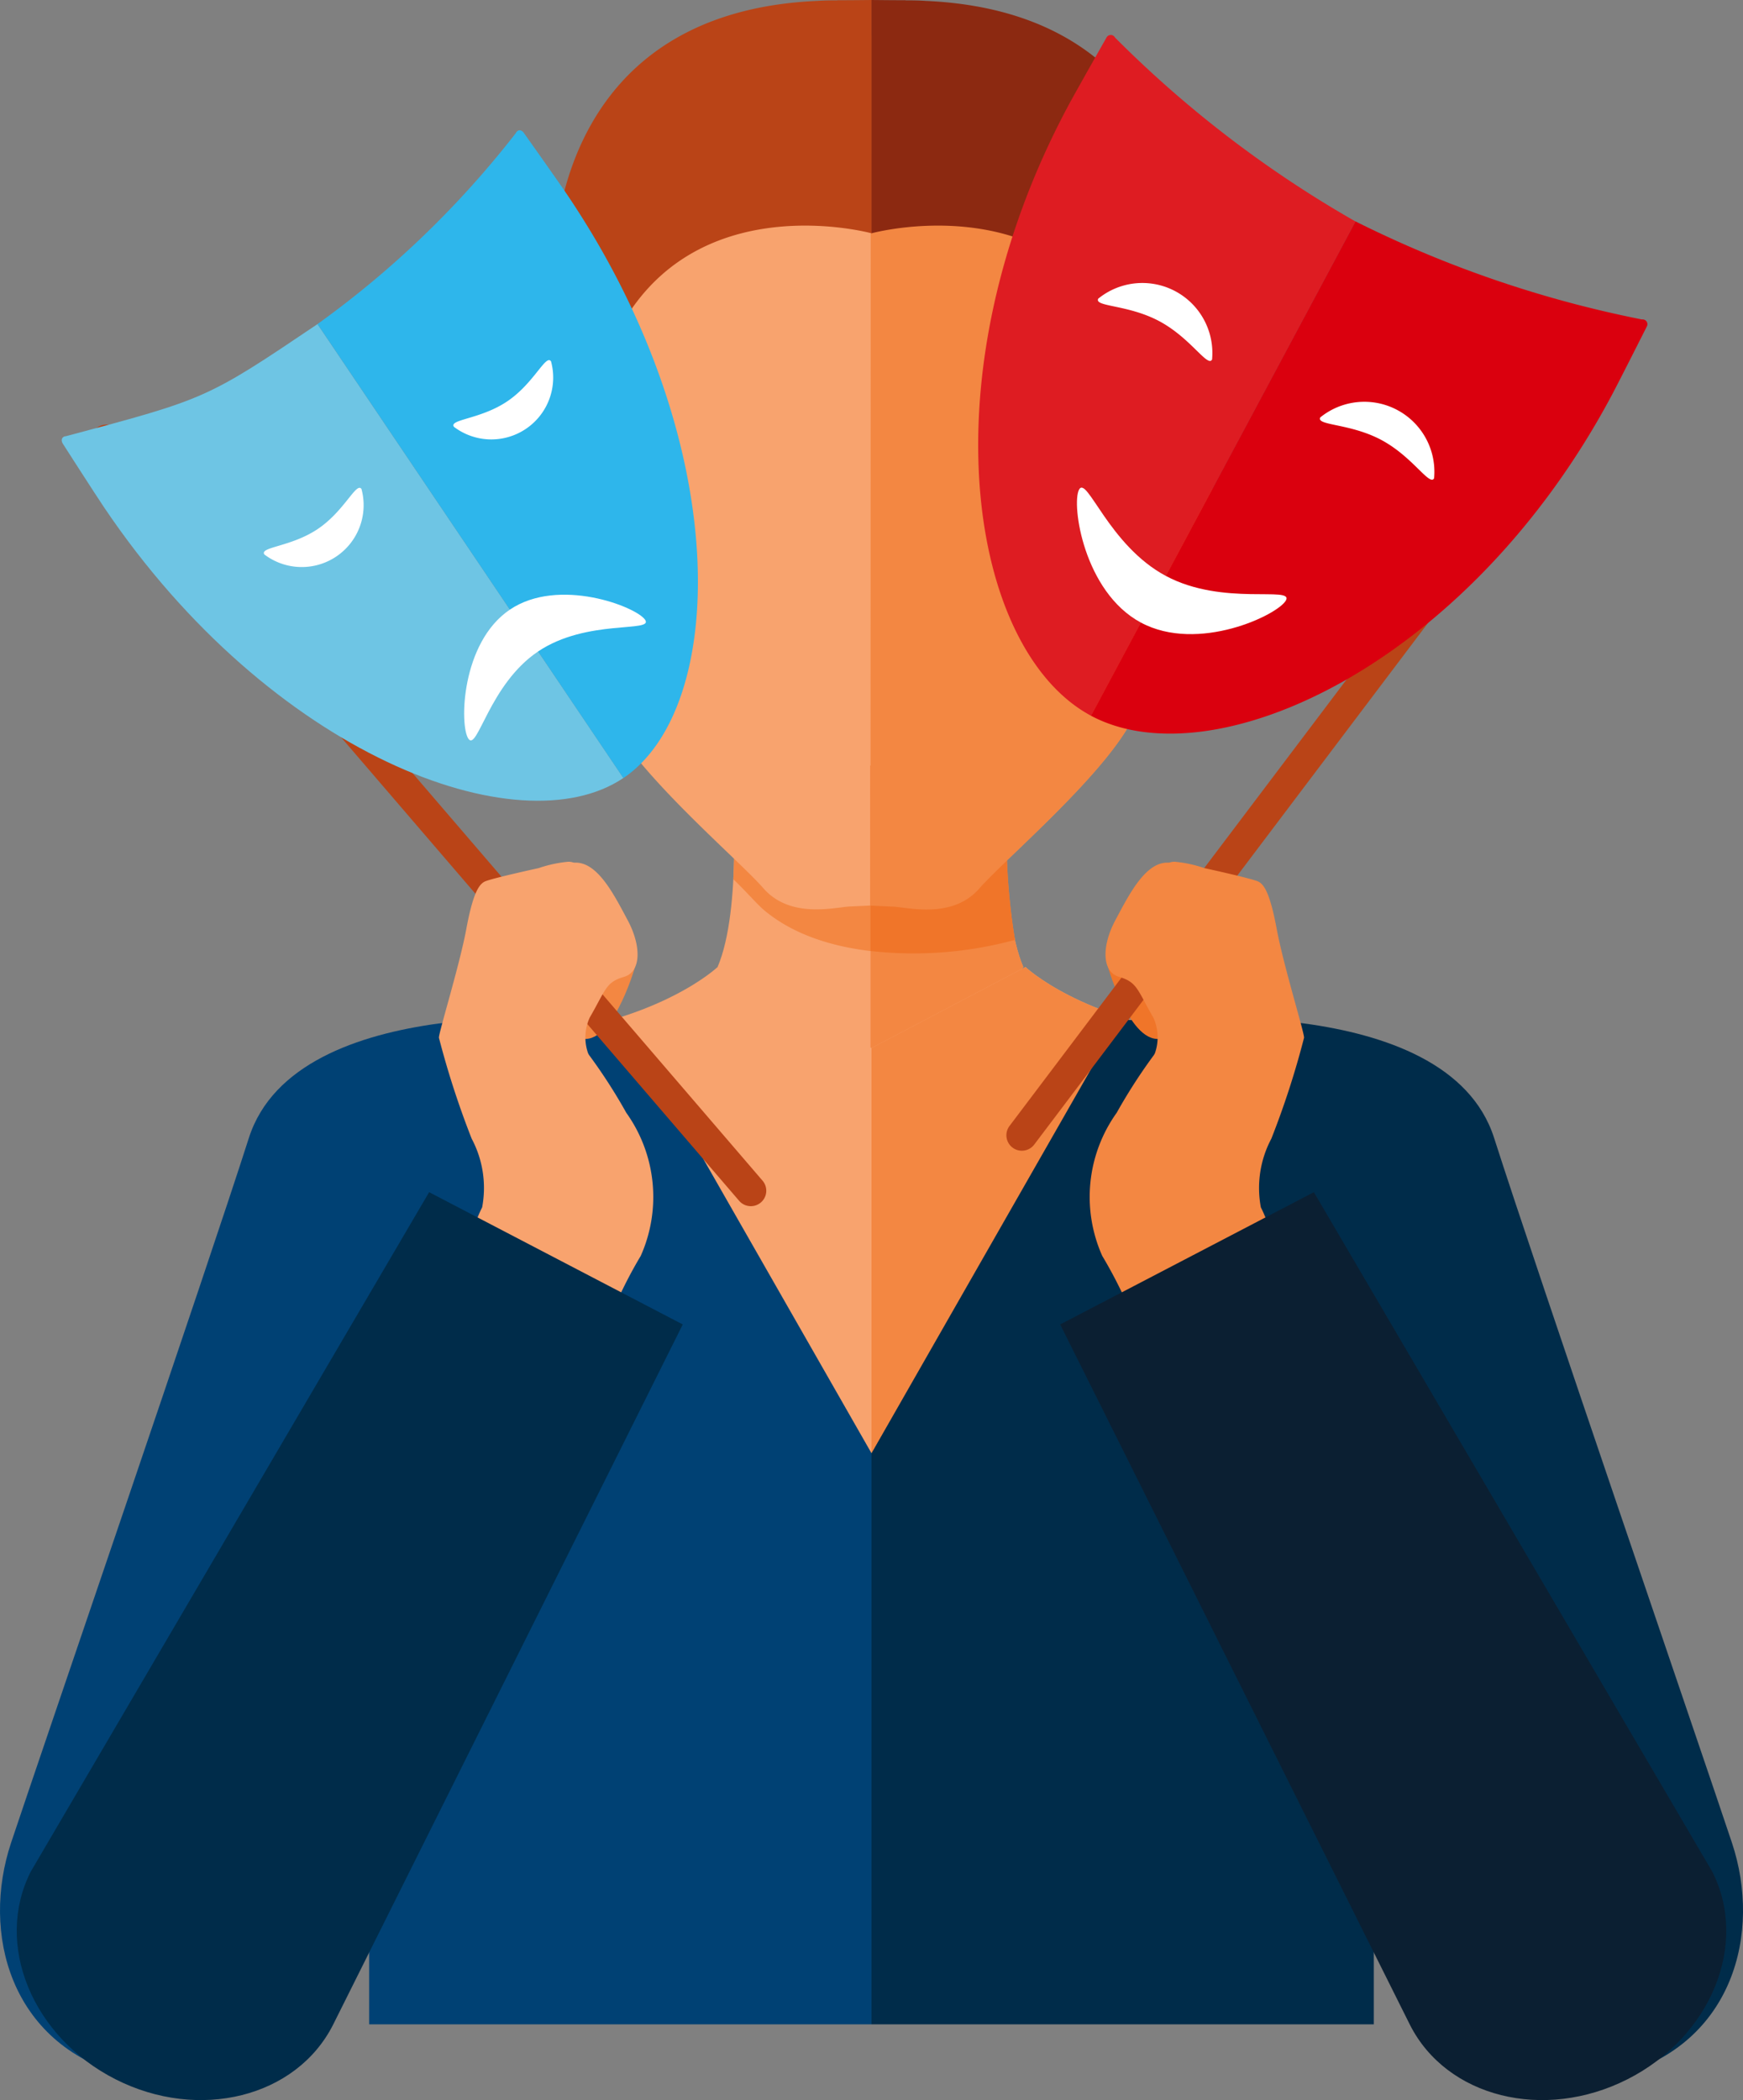
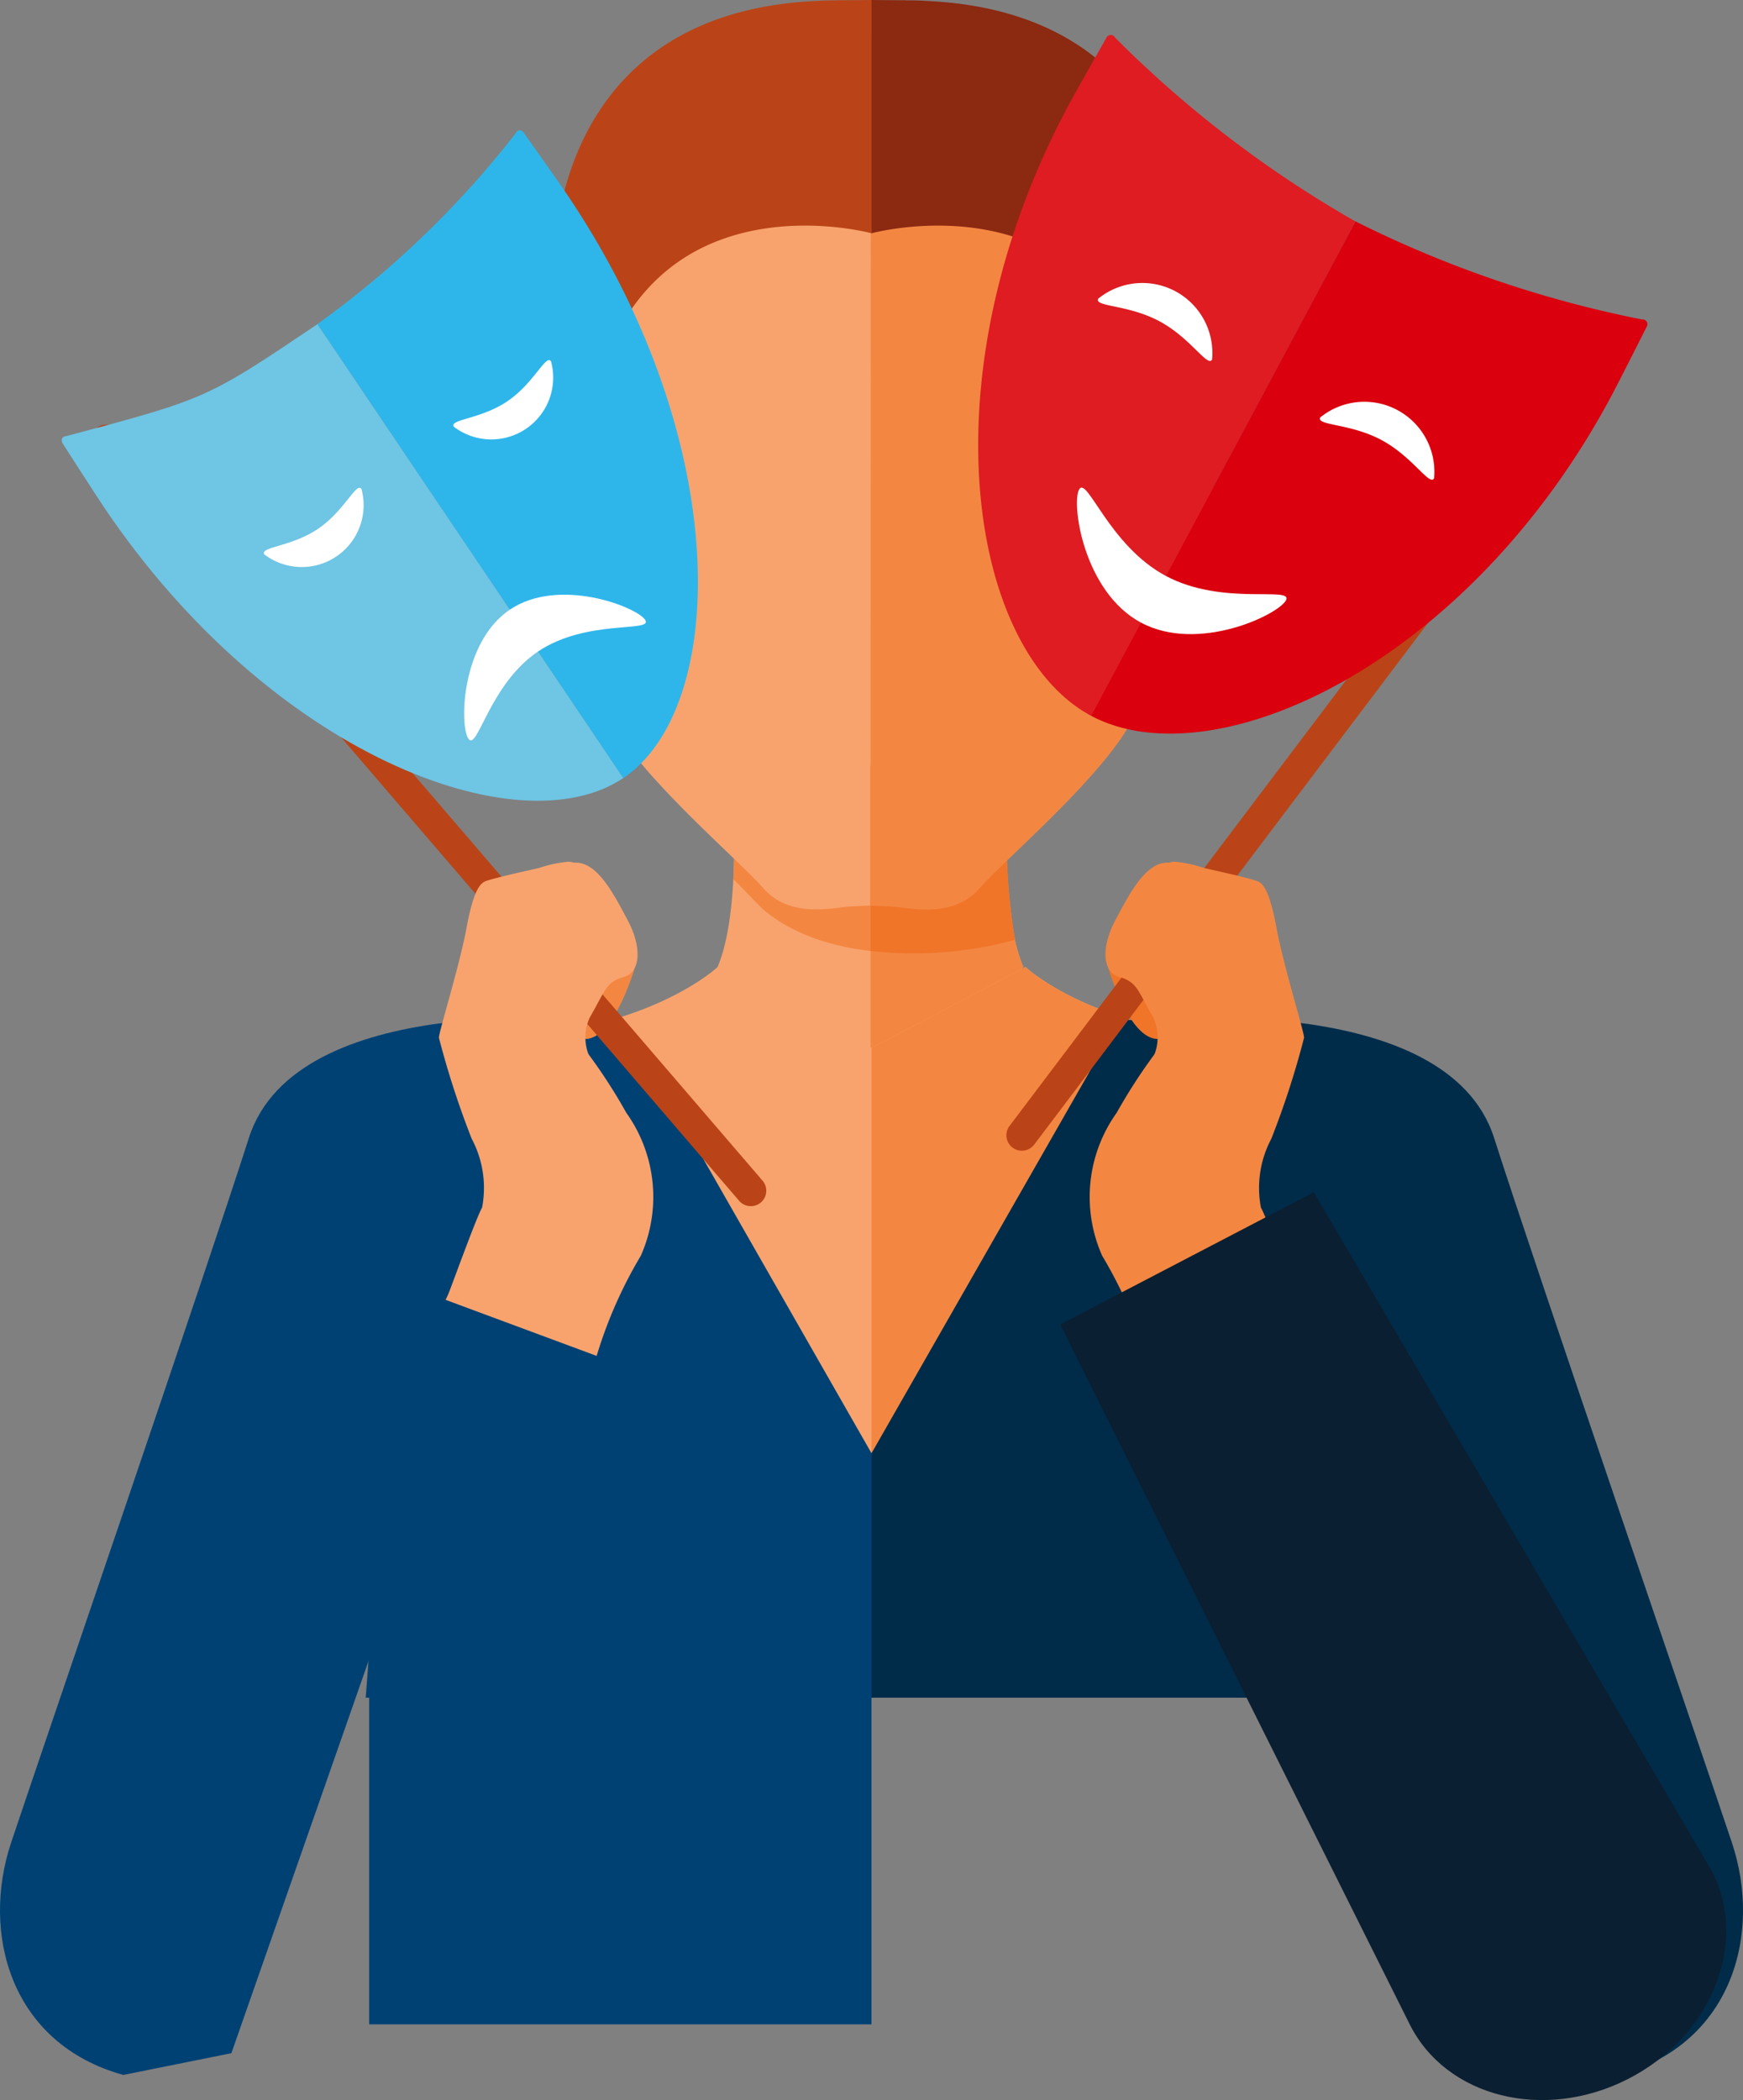
<svg xmlns="http://www.w3.org/2000/svg" width="80.512" height="97.006" viewBox="0 0 80.512 97.006">
  <rect x="0" y="0" width="80.512" height="97.006" fill="#808080" stroke="none" />
  <defs>
    <style> .cls-1 { fill: #f07529; } .cls-2 { fill: #004174; } .cls-3 { fill: #f8a36e; } .cls-4 { fill: #f38742; } .cls-5 { fill: #002c4a; } .cls-6 { fill: #ba4417; } .cls-7 { fill: #0b1f32; } .cls-8 { fill: #8c2911; } .cls-9 { fill: #de1c22; } .cls-10 { fill: #da000e; } .cls-11 { fill: #fff; } .cls-12 { fill: #6ec5e4; } .cls-13 { fill: #2eb6eb; } </style>
  </defs>
  <g id="Group_1497" data-name="Group 1497" transform="translate(-2020.701 -375.13)">
    <path id="Path_1831" data-name="Path 1831" class="cls-1" d="M2041.447,405.992a3.689,3.689,0,0,1-.941,2c-.844.879-1.439.016-1.439-.757s1.786-2.052,1.786-2.052Z" transform="translate(7.829 12.813)" />
    <g id="Group_1476" data-name="Group 1476" transform="translate(2037.753 453.548)">
      <rect id="Rectangle_377" data-name="Rectangle 377" class="cls-2" width="23.204" height="15.088" />
    </g>
    <g id="Group_1477" data-name="Group 1477" transform="translate(2053.847 410.491)">
      <path id="Path_1832" data-name="Path 1832" class="cls-3" d="M2044.616,400.8l6.388-.876,6.376.876s-.468,5.762.683,8.431c0,0-3.454,4.011-7.059,3.741-3.619.27-7.065-3.741-7.065-3.741C2045.084,406.56,2044.616,400.8,2044.616,400.8Z" transform="translate(-2043.94 -399.922)" />
    </g>
    <path id="Path_1833" data-name="Path 1833" class="cls-4" d="M2044.421,400.908c.006.06.013.14.02.245v.018c.034.585.09,1.8.056,3.165v0c-.007.274-.017.552-.031.832v.006c.611.583,1.07,1.128,1.4,1.411,3.386,2.868,9.6,2.022,11.607,1.386a29.9,29.9,0,0,1-.3-7.177l-6.376-.876-6.388.876s0,.033.006.084Z" transform="translate(10.109 10.569)" />
    <g id="Group_1478" data-name="Group 1478" transform="translate(2044.99 376.76)">
      <path id="Path_1834" data-name="Path 1834" class="cls-3" d="M2039.9,396.755h.27c-.113-.937-.235-1.864-.348-2.736-.588-4.529-1.913-17.746,13.874-17.746s14.461,13.218,13.868,17.746c-.114.871-.226,1.8-.341,2.736h.271c2.4-1.78,2.607,2.865,1.6,4.447a9.519,9.519,0,0,0-1.349,2.9c-.371,1.068-.984,1.21-1.5,1.094-.069.628-.126,1.18-.159,1.619-.227,2.438-6.082,7.331-7.419,8.86-1.245,1.429-3.316.871-3.982.84s-1-.047-1-.047-.318.017-.991.047-2.738.589-3.988-.84c-1.334-1.529-7.2-6.423-7.411-8.86-.045-.439-.1-.991-.166-1.619-.509.116-1.128-.026-1.493-1.094a9.755,9.755,0,0,0-1.349-2.9C2037.3,399.62,2037.5,394.975,2039.9,396.755Z" transform="translate(-2037.73 -376.273)" />
    </g>
    <path id="Path_1835" data-name="Path 1835" class="cls-4" d="M2055.952,409.229c-1.151-2.669-.683-8.431-.683-8.431l-6.375-.876V412.97C2052.5,413.239,2055.952,409.229,2055.952,409.229Z" transform="translate(12.018 10.569)" />
    <path id="Path_1836" data-name="Path 1836" class="cls-1" d="M2055.567,407.975a29.908,29.908,0,0,1-.3-7.177l-6.375-.876v8.566A17.815,17.815,0,0,0,2055.567,407.975Z" transform="translate(12.018 10.569)" />
    <path id="Path_1837" data-name="Path 1837" class="cls-4" d="M2048.893,414.849a.411.411,0,0,1,.045,0s.318.017,1,.047,2.737.589,3.982-.84c1.338-1.529,7.193-6.423,7.419-8.86.033-.439.09-.991.159-1.619.512.116,1.125-.026,1.5-1.094a9.519,9.519,0,0,1,1.349-2.9c1-1.582.8-6.227-1.6-4.447h-.271c.115-.937.227-1.864.341-2.736.342-2.612.921-8.113-1.674-12.306h-12.239Z" transform="translate(12.018 2.113)" />
    <g id="Group_1479" data-name="Group 1479" transform="translate(2045.482 419.798)">
      <path id="Path_1838" data-name="Path 1838" class="cls-3" d="M2046.44,406.447s-2.573,2.449-8.365,3.142l15.476,25.11V410.188Z" transform="translate(-2038.075 -406.447)" />
    </g>
    <g id="Group_1480" data-name="Group 1480" transform="translate(2060.957 419.798)">
      <path id="Path_1839" data-name="Path 1839" class="cls-3" d="M2056.038,406.447s2.57,2.449,8.361,3.142l-15.474,25.11V410.188Z" transform="translate(-2048.925 -406.447)" />
    </g>
    <g id="Group_1481" data-name="Group 1481" transform="translate(2060.957 419.798)">
      <path id="Path_1840" data-name="Path 1840" class="cls-4" d="M2056.038,406.447s2.57,2.449,8.361,3.142l-15.474,25.11V410.188Z" transform="translate(-2048.925 -406.447)" />
    </g>
    <g id="Group_1482" data-name="Group 1482" transform="translate(2037.593 422.207)">
      <path id="Path_1841" data-name="Path 1841" class="cls-2" d="M2032.544,439.478h23.365V428.187l-11.459-20.051c-1.114.153-8.983.036-9.774.465-1.7.92-1.745,19.961-1.745,23.774C2032.93,433.982,2032.779,436.512,2032.544,439.478Z" transform="translate(-2032.544 -408.136)" />
    </g>
    <path id="Path_1842" data-name="Path 1842" class="cls-1" d="M2057.116,405.992a3.66,3.66,0,0,0,.943,2c.841.879,1.436.016,1.436-.757s-1.784-2.052-1.784-2.052Z" transform="translate(15.524 12.813)" />
    <g id="Group_1483" data-name="Group 1483" transform="translate(2060.957 453.548)">
-       <rect id="Rectangle_378" data-name="Rectangle 378" class="cls-5" width="23.202" height="15.088" />
-     </g>
+       </g>
    <g id="Group_1484" data-name="Group 1484" transform="translate(2060.957 422.207)">
      <path id="Path_1843" data-name="Path 1843" class="cls-5" d="M2072.291,439.478h-23.366V428.187l11.458-20.051c1.115.153,8.983.036,9.776.465,1.7.92,1.744,19.961,1.744,23.774C2071.9,433.982,2072.054,436.512,2072.291,439.478Z" transform="translate(-2048.925 -408.136)" />
    </g>
    <g id="Group_1485" data-name="Group 1485" transform="translate(2073.842 422.137)">
      <path id="Path_1844" data-name="Path 1844" class="cls-5" d="M2057.959,408.208s13.688-1.415,15.875,5.437c1.92,6.006,9.589,28.365,10.984,32.55s.037,9.278-5.18,10.729l-4.995-1.005Z" transform="translate(-2057.959 -408.087)" />
    </g>
    <path id="Path_1845" data-name="Path 1845" class="cls-1" d="M2056.584,406.744s1.135,3.982,2.683,3.226-1.924-4.219-1.924-4.219Z" transform="translate(15.297 13.054)" />
    <g id="Group_1486" data-name="Group 1486" transform="translate(2067.188 390.38)">
      <path id="Path_1846" data-name="Path 1846" class="cls-6" d="M2054.006,423.725a.714.714,0,0,1-.569-1.144l27.539-36.476a.714.714,0,1,1,1.14.86l-27.539,36.478A.718.718,0,0,1,2054.006,423.725Z" transform="translate(-2053.293 -385.822)" />
    </g>
    <g id="Group_1488" data-name="Group 1488" transform="translate(2071.036 414.936)">
      <g id="Group_1487" data-name="Group 1487">
        <path id="Path_1847" data-name="Path 1847" class="cls-4" d="M2056.571,421.242a6.683,6.683,0,0,1,.669-6.612,25.326,25.326,0,0,1,2.385-3.53c.374-.4-.328-2.239-.561-2.978s-1.222-.78-1.4-.852c-.5-.19.037-1.625.707-1.766a5.1,5.1,0,0,1,2.489.864,17.635,17.635,0,0,1,1.091,2.624,6.952,6.952,0,0,1-.337-2.893,6.594,6.594,0,0,1-2.349-.474c-1.218-.481-.221-2.713.712-2.583a5.878,5.878,0,0,1,1.309.288s2.225.485,2.5.625.545.576.847,2.2c.305,1.653,1.289,4.829,1.26,5.013a39.556,39.556,0,0,1-1.51,4.66,4.852,4.852,0,0,0-.484,3.178c.27.481,1.2,3.059,1.5,3.828a4.425,4.425,0,0,0,.191.438l-6.976,2.59h0A20.642,20.642,0,0,0,2056.571,421.242Z" transform="translate(-2055.992 -403.038)" />
      </g>
    </g>
    <g id="Group_1489" data-name="Group 1489" transform="translate(2069.675 430.198)">
      <path id="Path_1848" data-name="Path 1848" class="cls-7" d="M2066.753,413.739l18.4,31.382c1.7,3.342-.053,7.636-3.914,9.593s-8.352.834-10.047-2.512l-16.157-32.353Z" transform="translate(-2055.037 -413.739)" />
    </g>
    <path id="Path_1849" data-name="Path 1849" class="cls-4" d="M2058.229,412.735a2.212,2.212,0,0,0,.487-2.506c-.743-1.285-.743-1.642-1.576-1.883s-.8-1.466-.178-2.626,1.405-2.751,2.493-2.649,4.111,3.017,4.111,3.017l-.921,3.954Z" transform="translate(15.262 11.91)" />
    <g id="Group_1490" data-name="Group 1490" transform="translate(2020.701 422.137)">
      <path id="Path_1850" data-name="Path 1850" class="cls-2" d="M2048.072,408.208s-13.685-1.415-15.876,5.437c-1.918,6.006-9.588,28.365-10.982,32.55s-.039,9.278,5.182,10.729l4.993-1.005Z" transform="translate(-2020.701 -408.087)" />
    </g>
    <path id="Path_1851" data-name="Path 1851" class="cls-4" d="M2042.186,406.744s-1.135,3.982-2.683,3.226,1.926-4.219,1.926-4.219Z" transform="translate(7.847 13.054)" />
    <g id="Group_1491" data-name="Group 1491" transform="translate(2024.891 394.744)">
      <path id="Path_1852" data-name="Path 1852" class="cls-6" d="M2054.131,424.981a.716.716,0,0,1-.541-.248l-29.778-34.674a.713.713,0,0,1,1.081-.93l29.779,34.674a.713.713,0,0,1-.541,1.178Z" transform="translate(-2023.639 -388.881)" />
    </g>
-     <path id="Path_1853" data-name="Path 1853" class="cls-8" d="M2051.423,375.171c-.328-.023-.629-.024-.908-.024-.009,0-.014-.006-.019-.006-.551,0-1.067-.006-1.57-.011v10.776s8.287-2.275,11.794,4.7a14.66,14.66,0,0,1,.633,1.546c.035.093.073.188.1.282a17.163,17.163,0,0,1,.732,3.309l.267,1.5A42.08,42.08,0,0,0,2063.58,388l.021,0S2064.308,375.736,2051.423,375.171Z" transform="translate(12.032)" />
+     <path id="Path_1853" data-name="Path 1853" class="cls-8" d="M2051.423,375.171c-.328-.023-.629-.024-.908-.024-.009,0-.014-.006-.019-.006-.551,0-1.067-.006-1.57-.011v10.776s8.287-2.275,11.794,4.7a14.66,14.66,0,0,1,.633,1.546c.035.093.073.188.1.282a17.163,17.163,0,0,1,.732,3.309A42.08,42.08,0,0,0,2063.58,388l.021,0S2064.308,375.736,2051.423,375.171Z" transform="translate(12.032)" />
    <path id="Path_1854" data-name="Path 1854" class="cls-6" d="M2050.815,375.171c.33-.023.633-.024.909-.024.011,0,.016-.006.021-.006.549,0,1.067-.006,1.569-.011v10.776s-8.285-2.275-11.793,4.7a13.874,13.874,0,0,0-.633,1.546c-.037.093-.073.188-.1.282a17.176,17.176,0,0,0-.732,3.309l-.264,1.5a42.083,42.083,0,0,1-1.13-9.247l-.023,0S2037.931,375.736,2050.815,375.171Z" transform="translate(7.643)" />
    <g id="Group_1493" data-name="Group 1493" transform="translate(2040.977 414.936)">
      <g id="Group_1492" data-name="Group 1492">
        <path id="Path_1855" data-name="Path 1855" class="cls-3" d="M2044.238,421.242a6.688,6.688,0,0,0-.669-6.612,24.97,24.97,0,0,0-2.386-3.53c-.374-.4.328-2.239.563-2.978s1.22-.78,1.4-.852c.5-.19-.039-1.625-.706-1.766a5.115,5.115,0,0,0-2.49.864,17.752,17.752,0,0,0-1.09,2.624,6.948,6.948,0,0,0,.337-2.893,6.593,6.593,0,0,0,2.348-.474c1.217-.481.221-2.713-.712-2.583a5.849,5.849,0,0,0-1.308.288s-2.225.485-2.5.625-.546.576-.847,2.2c-.305,1.653-1.289,4.829-1.262,5.013a40.236,40.236,0,0,0,1.512,4.66,4.84,4.84,0,0,1,.483,3.178c-.268.481-1.2,3.059-1.495,3.828a3.728,3.728,0,0,1-.194.438l6.979,2.59h0A20.574,20.574,0,0,1,2044.238,421.242Z" transform="translate(-2034.917 -403.038)" />
      </g>
    </g>
    <g id="Group_1494" data-name="Group 1494" transform="translate(2021.474 430.198)">
-       <path id="Path_1856" data-name="Path 1856" class="cls-5" d="M2040.292,413.739l-18.4,31.382c-1.7,3.342.054,7.636,3.912,9.593s8.352.834,10.048-2.512l16.156-32.353Z" transform="translate(-2021.243 -413.739)" />
-     </g>
+       </g>
    <g id="Group_1495" data-name="Group 1495" transform="translate(2065.881 376.742)">
      <path id="Path_1857" data-name="Path 1857" class="cls-9" d="M2069.811,384.879a52.227,52.227,0,0,1-11.108-8.494.223.223,0,0,0-.4.007s-1.426,2.512-1.763,3.142c-6.657,12.44-4.591,25.153,1.057,28.177Z" transform="translate(-2052.377 -376.26)" />
      <path id="Path_1858" data-name="Path 1858" class="cls-10" d="M2068.252,382.3a52.233,52.233,0,0,0,13.229,4.529.222.222,0,0,1,.222.335s-1.3,2.582-1.639,3.212c-6.654,12.44-18.375,17.78-24.03,14.757Z" transform="translate(-2050.819 -373.685)" />
      <path id="Path_1859" data-name="Path 1859" class="cls-11" d="M2061.531,387.817c-.2.384-.983-.993-2.437-1.77s-3.022-.66-2.82-1.041a3.233,3.233,0,0,1,5.257,2.811Z" transform="translate(-2050.724 -372.823)" />
      <path id="Path_1860" data-name="Path 1860" class="cls-11" d="M2063.465,388.85c-.206.384,1.369.267,2.821,1.044s2.232,2.152,2.435,1.77a3.235,3.235,0,0,0-5.256-2.814Z" transform="translate(-2047.658 -371.183)" />
      <path id="Path_1861" data-name="Path 1861" class="cls-11" d="M2065.233,396.129c.36-.676-2.906.282-5.545-1.127s-3.651-4.665-4.012-3.988.218,4.728,2.858,6.142S2064.871,396.8,2065.233,396.129Z" transform="translate(-2051.013 -370.01)" />
    </g>
    <g id="Group_1496" data-name="Group 1496" transform="translate(2023.551 381.149)">
      <path id="Path_1862" data-name="Path 1862" class="cls-12" d="M2034.516,385.625c-5.128,3.455-5.131,3.45-11.609,5.175-.191.011-.262.167-.163.339,0,0,1.523,2.375,1.913,2.952,7.7,11.429,19.165,15.752,23.988,12.5Z" transform="translate(-2022.699 -376.674)" />
      <path id="Path_1863" data-name="Path 1863" class="cls-13" d="M2030.984,388.3a44.4,44.4,0,0,0,9.158-8.817c.083-.168.249-.18.369-.019,0,0,1.632,2.3,2.02,2.88,7.7,11.428,7.4,23.68,2.582,26.927Z" transform="translate(-2019.168 -379.35)" />
      <path id="Path_1864" data-name="Path 1864" class="cls-11" d="M2033.758,390.985c-.237-.351-.78,1.01-2.02,1.844s-2.7.827-2.468,1.177a2.858,2.858,0,0,0,4.487-3.021Z" transform="translate(-2019.909 -374.414)" />
      <path id="Path_1865" data-name="Path 1865" class="cls-11" d="M2035.409,389.872c-.236-.348,1.227-.342,2.466-1.178s1.784-2.2,2.02-1.844a2.857,2.857,0,0,1-4.486,3.022Z" transform="translate(-2017.292 -376.176)" />
      <path id="Path_1866" data-name="Path 1866" class="cls-11" d="M2044.091,395.548c.405.6-2.691-.054-4.947,1.465s-2.8,4.635-3.216,4.029-.338-4.446,1.918-5.965S2043.679,394.94,2044.091,395.548Z" transform="translate(-2017.142 -372.938)" />
    </g>
    <path id="Path_1867" data-name="Path 1867" class="cls-3" d="M2041.73,412.735a2.21,2.21,0,0,1-.483-2.506c.743-1.285.743-1.642,1.577-1.883s.8-1.466.177-2.626-1.406-2.751-2.495-2.649-4.11,3.017-4.11,3.017l.921,3.954Z" transform="translate(6.691 11.91)" />
  </g>
</svg>